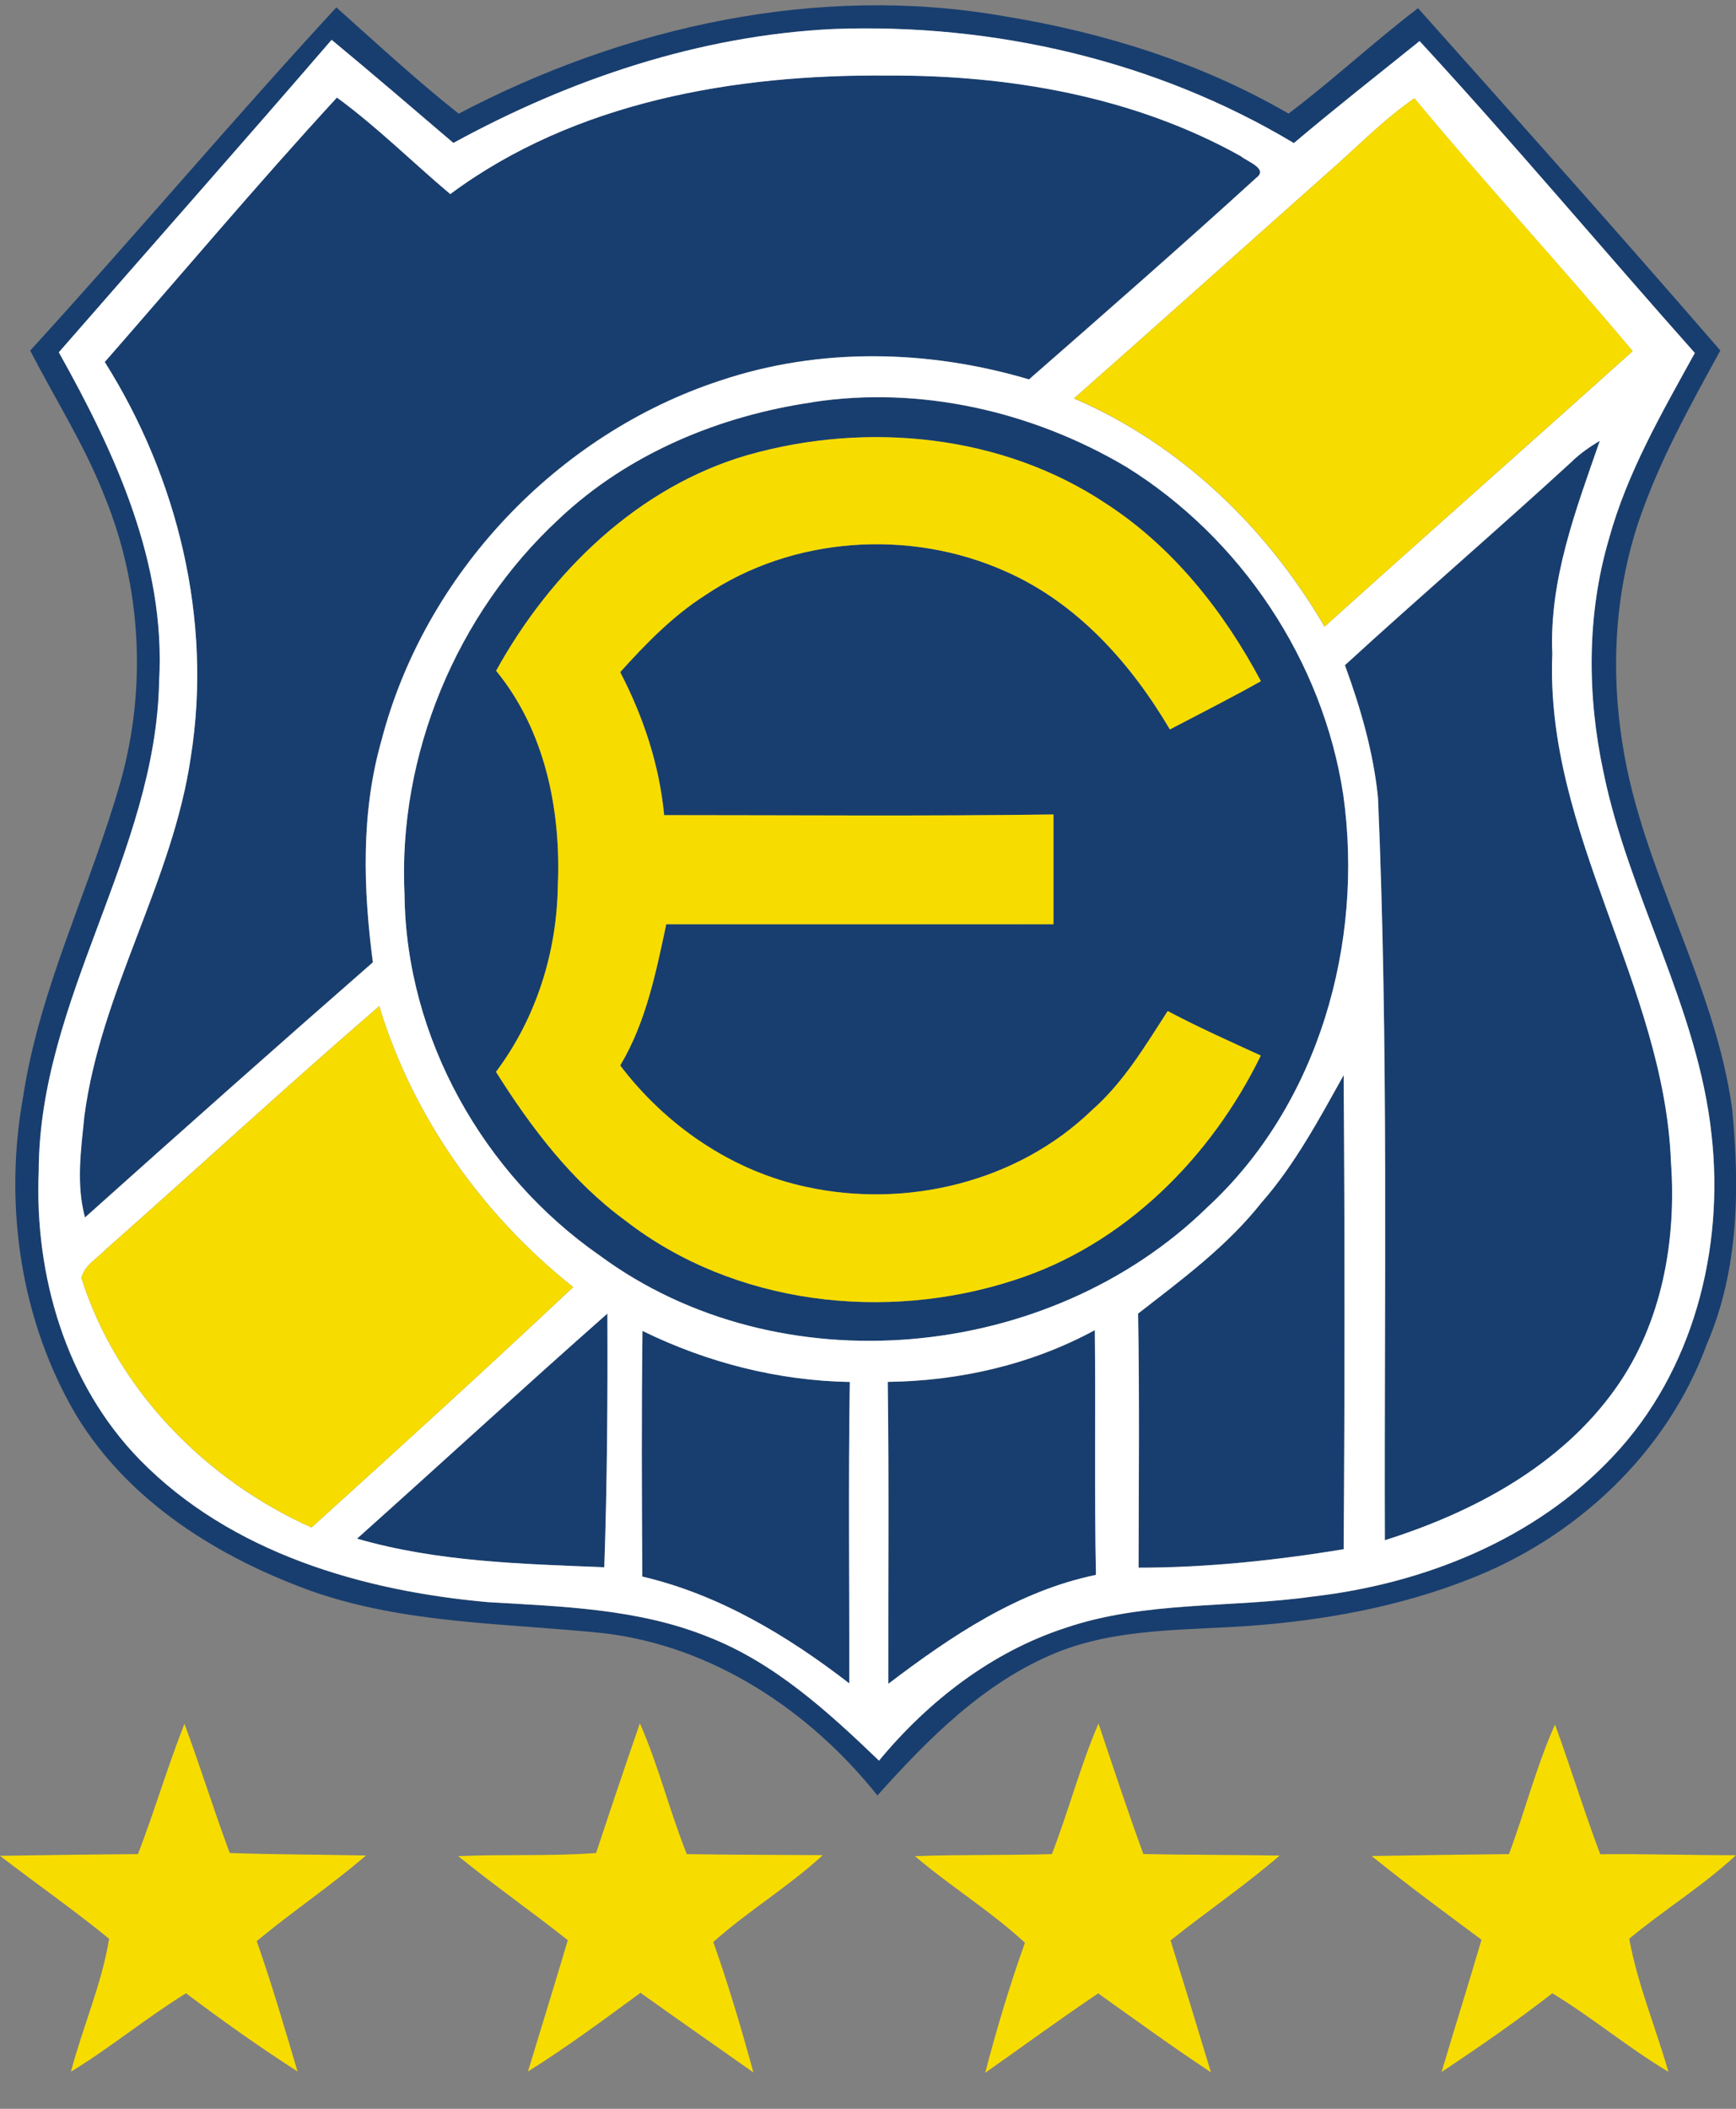
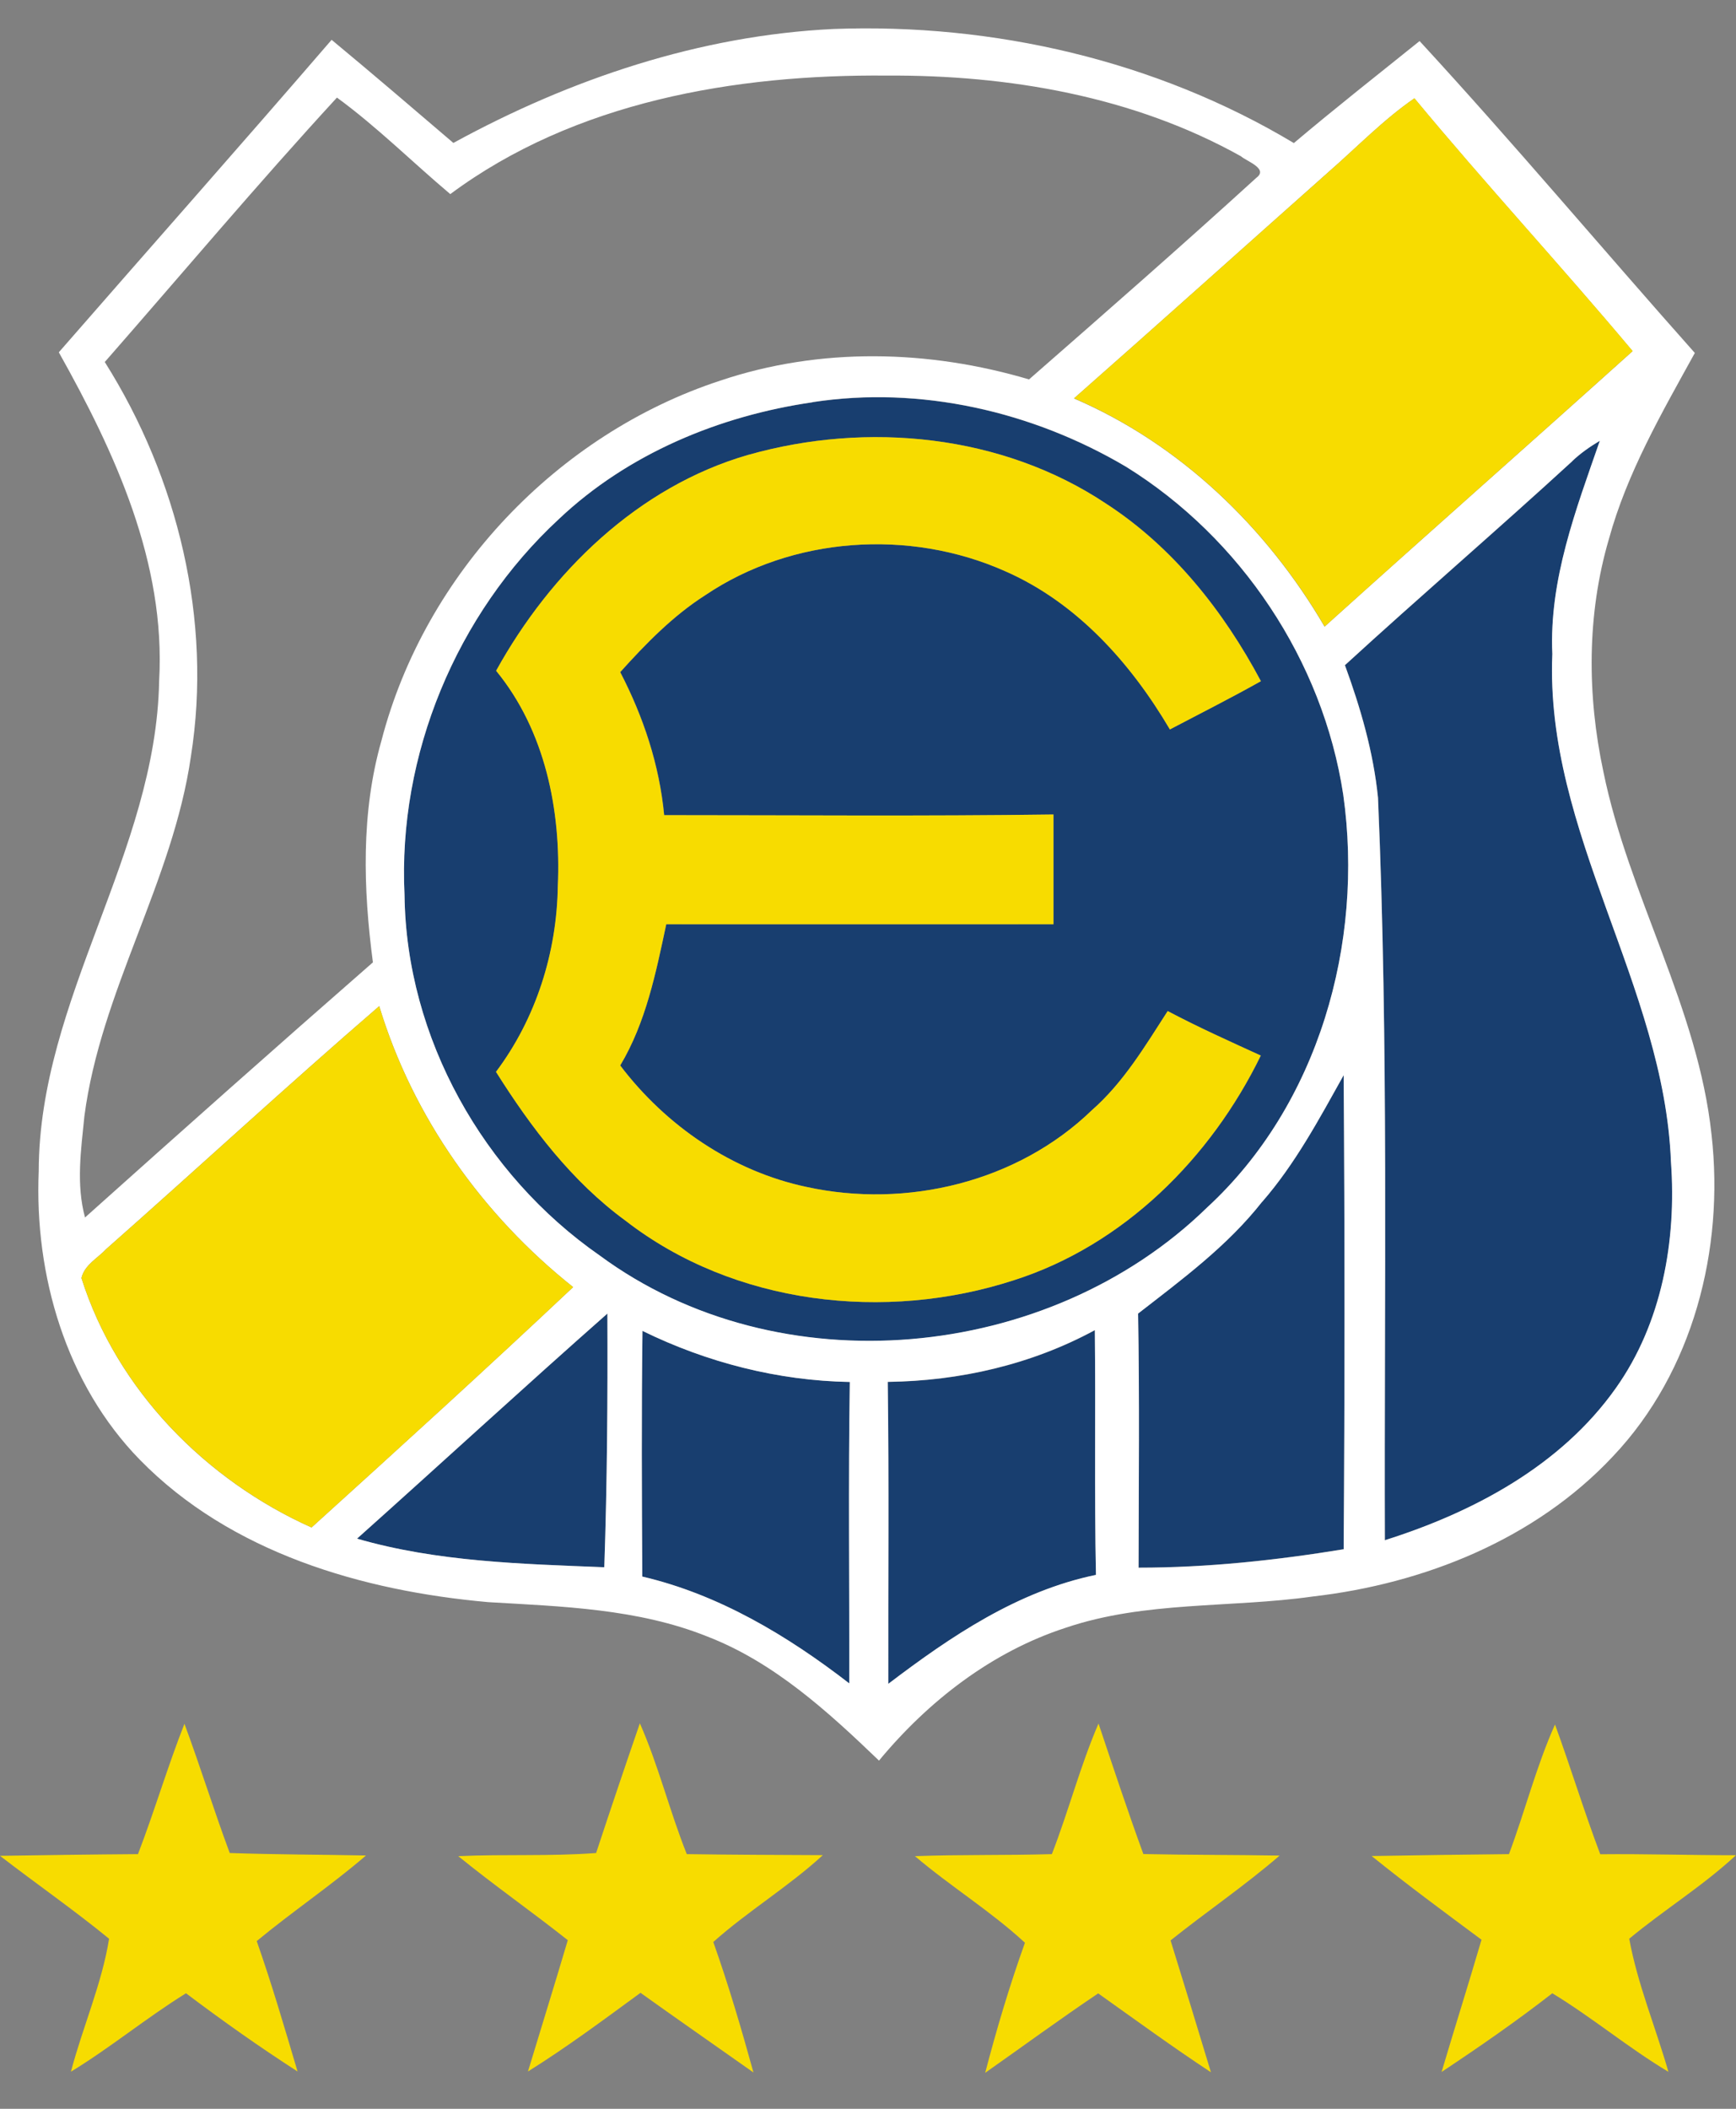
<svg xmlns="http://www.w3.org/2000/svg" width="42" height="51" viewBox="0 0 42 51" fill="none">
  <rect x="0" y="0" width="42" height="51" fill="#808080" stroke="none" />
  <g clip-path="url(#clip0_729_1385)">
-     <path d="M0.727 8.482C3.23 5.744 5.622 2.903 8.138 0.179C9.113 1.049 10.074 1.939 11.097 2.749C15.109 0.644 19.784 -0.397 24.281 0.39C26.684 0.779 29.058 1.517 31.174 2.747C32.25 1.936 33.236 1.014 34.307 0.198C36.759 2.944 39.21 5.693 41.621 8.476C40.891 9.812 40.142 11.149 39.65 12.598C39.07 14.322 38.966 16.193 39.253 17.987C39.726 21.052 41.487 23.749 41.908 26.828C42.091 28.736 42.067 30.722 41.294 32.509C40.327 35.152 38.117 37.201 35.529 38.198C33.843 38.86 32.041 39.187 30.239 39.32C28.663 39.433 27.028 39.368 25.538 39.976C23.808 40.687 22.458 42.049 21.228 43.422C19.593 41.374 17.262 39.822 14.633 39.501C12.268 39.252 9.833 39.282 7.558 38.487C5.306 37.679 3.128 36.333 1.853 34.241C0.491 31.947 0.086 29.13 0.561 26.514C0.969 23.855 2.204 21.433 2.927 18.866C3.55 16.622 3.418 14.176 2.537 12.02C2.057 10.779 1.337 9.66 0.733 8.482H0.727ZM10.968 3.457C9.991 2.622 9.014 1.784 8.023 0.963C5.84 3.495 3.622 5.998 1.423 8.522C2.782 10.949 4.014 13.611 3.85 16.471C3.775 20.628 0.948 24.155 0.937 28.325C0.83 30.844 1.597 33.474 3.38 35.303C5.582 37.555 8.761 38.482 11.814 38.749C13.597 38.855 15.431 38.906 17.114 39.582C18.728 40.206 20.03 41.398 21.266 42.582C22.458 41.144 23.991 39.955 25.779 39.371C27.704 38.717 29.769 38.895 31.756 38.614C34.447 38.303 37.142 37.233 39.025 35.222C40.961 33.179 41.718 30.217 41.409 27.452C41.081 24.371 39.403 21.671 38.791 18.663C38.397 16.817 38.388 14.866 38.923 13.047C39.363 11.438 40.206 9.99 41.004 8.539C38.778 6.03 36.619 3.457 34.345 0.995C33.33 1.814 32.301 2.62 31.302 3.463C27.965 1.463 24.031 0.56 20.162 0.703C16.929 0.86 13.799 1.912 10.968 3.46V3.457Z" fill="#183E6F" />
-     <path d="M10.891 4.693C13.903 2.455 17.789 1.793 21.456 1.825C24.397 1.809 27.425 2.325 30.019 3.776C30.153 3.898 30.688 4.079 30.398 4.293C28.583 5.944 26.738 7.56 24.893 9.174C22.466 8.455 19.837 8.393 17.421 9.203C13.484 10.492 10.276 13.871 9.226 17.909C8.729 19.649 8.786 21.492 9.019 23.271C6.686 25.311 4.366 27.374 2.054 29.441C1.837 28.644 1.955 27.809 2.038 26.998C2.435 23.968 4.181 21.317 4.616 18.295C5.139 14.998 4.301 11.557 2.532 8.752C4.401 6.617 6.229 4.444 8.149 2.357C9.118 3.066 9.972 3.917 10.888 4.69L10.891 4.693Z" fill="#183E6F" />
    <path d="M19.66 9.728C22.27 9.328 24.979 9.952 27.243 11.29C30.017 13.009 32.006 15.979 32.498 19.222C33.005 22.814 31.901 26.722 29.203 29.206C25.369 32.944 18.841 33.566 14.505 30.363C11.696 28.409 9.827 25.103 9.787 21.647C9.621 18.26 11.044 14.847 13.519 12.557C15.192 10.974 17.405 10.057 19.66 9.73V9.728ZM18.103 11.001C15.442 11.771 13.326 13.83 12.005 16.222C13.192 17.666 13.578 19.598 13.498 21.43C13.474 23.041 12.972 24.633 12.002 25.922C12.853 27.274 13.839 28.574 15.136 29.522C17.764 31.56 21.422 31.974 24.536 30.96C27.186 30.114 29.297 28.006 30.505 25.528C29.748 25.182 28.988 24.841 28.252 24.452C27.705 25.298 27.181 26.179 26.419 26.849C24.619 28.59 21.934 29.233 19.518 28.706C17.724 28.328 16.116 27.23 15.007 25.768C15.627 24.728 15.869 23.525 16.121 22.352C19.244 22.358 22.367 22.352 25.489 22.352C25.489 21.468 25.489 20.582 25.489 19.698C22.351 19.741 19.209 19.714 16.07 19.714C15.957 18.501 15.568 17.333 15.007 16.255C15.627 15.568 16.282 14.895 17.064 14.395C19.169 12.974 22.004 12.784 24.313 13.812C26.051 14.571 27.355 16.03 28.306 17.641C29.042 17.252 29.783 16.879 30.508 16.474C29.608 14.784 28.384 13.23 26.767 12.184C24.249 10.503 20.981 10.187 18.105 11.001H18.103Z" fill="#183E6F" />
    <path d="M38.037 11.155C38.238 10.96 38.467 10.801 38.708 10.66C38.131 12.322 37.476 14.02 37.559 15.817C37.376 20.144 40.263 23.83 40.429 28.101C40.566 30.001 40.212 31.998 39.095 33.571C37.768 35.452 35.65 36.574 33.507 37.249C33.488 31.263 33.596 25.274 33.341 19.293C33.228 18.19 32.919 17.122 32.541 16.087C34.356 14.425 36.224 12.822 38.04 11.155H38.037Z" fill="#183E6F" />
    <path d="M30.537 29.063C31.337 28.141 31.915 27.063 32.508 26.001C32.535 29.822 32.535 33.644 32.508 37.466C30.867 37.733 29.211 37.911 27.546 37.911C27.551 35.863 27.57 33.814 27.535 31.766C28.598 30.939 29.697 30.133 30.537 29.06V29.063Z" fill="#183E6F" />
    <path d="M8.638 37.212C10.662 35.403 12.66 33.563 14.695 31.768C14.703 33.812 14.69 35.86 14.62 37.903C12.617 37.822 10.576 37.774 8.638 37.212Z" fill="#183E6F" />
    <path d="M15.544 32.187C17.104 32.952 18.822 33.392 20.559 33.422C20.522 35.852 20.551 38.284 20.546 40.712C19.05 39.555 17.388 38.56 15.538 38.128C15.53 36.149 15.52 34.166 15.544 32.187Z" fill="#183E6F" />
-     <path d="M21.477 33.422C23.215 33.401 24.955 33.004 26.488 32.171C26.507 34.144 26.472 36.117 26.515 38.09C24.622 38.479 23.005 39.574 21.491 40.725C21.486 38.293 21.51 35.858 21.477 33.425V33.422Z" fill="#183E6F" />
+     <path d="M21.477 33.422C23.215 33.401 24.955 33.004 26.488 32.171C26.507 34.144 26.472 36.117 26.515 38.09C24.622 38.479 23.005 39.574 21.491 40.725C21.486 38.293 21.51 35.858 21.477 33.425Z" fill="#183E6F" />
    <path d="M10.969 3.457C13.799 1.909 16.929 0.857 20.162 0.701C24.029 0.557 27.965 1.46 31.303 3.46C32.301 2.617 33.327 1.811 34.345 0.993C36.616 3.457 38.775 6.03 41.004 8.536C40.204 9.987 39.363 11.436 38.923 13.044C38.389 14.866 38.397 16.817 38.791 18.66C39.404 21.668 41.082 24.368 41.409 27.449C41.721 30.214 40.961 33.176 39.025 35.219C37.143 37.23 34.447 38.303 31.756 38.611C29.77 38.892 27.705 38.714 25.779 39.368C23.991 39.949 22.458 41.141 21.266 42.579C20.033 41.395 18.728 40.203 17.115 39.579C15.431 38.903 13.597 38.852 11.814 38.747C8.764 38.476 5.582 37.552 3.381 35.301C1.598 33.474 0.83 30.844 0.937 28.322C0.945 24.155 3.775 20.628 3.85 16.468C4.014 13.609 2.784 10.949 1.423 8.52C3.622 5.998 5.84 3.495 8.023 0.963C9.014 1.784 9.989 2.62 10.969 3.457ZM10.891 4.692C9.975 3.92 9.121 3.068 8.152 2.36C6.232 4.447 4.404 6.62 2.535 8.755C4.304 11.56 5.142 15.001 4.618 18.298C4.181 21.32 2.435 23.968 2.041 27.001C1.96 27.809 1.839 28.644 2.057 29.444C4.369 27.374 6.686 25.314 9.022 23.274C8.786 21.492 8.732 19.652 9.229 17.911C10.278 13.874 13.487 10.495 17.424 9.206C19.84 8.393 22.466 8.455 24.896 9.176C26.741 7.563 28.588 5.947 30.401 4.295C30.691 4.079 30.156 3.898 30.022 3.779C27.425 2.328 24.399 1.811 21.459 1.828C17.791 1.795 13.906 2.457 10.893 4.695L10.891 4.692ZM32.154 4.149C30.097 5.976 28.048 7.817 25.983 9.636C28.548 10.738 30.639 12.749 32.046 15.155C34.519 12.925 37.022 10.72 39.498 8.492C37.768 6.43 35.937 4.452 34.219 2.379C33.469 2.895 32.836 3.555 32.151 4.152L32.154 4.149ZM19.66 9.728C17.405 10.055 15.192 10.971 13.519 12.555C11.044 14.844 9.621 18.257 9.787 21.644C9.827 25.101 11.696 28.406 14.505 30.36C18.844 33.563 25.371 32.941 29.203 29.203C31.901 26.72 33.005 22.809 32.498 19.22C32.006 15.976 30.017 13.006 27.243 11.287C24.979 9.949 22.27 9.325 19.66 9.725V9.728ZM38.037 11.155C36.222 12.819 34.353 14.425 32.538 16.087C32.916 17.122 33.228 18.19 33.338 19.293C33.596 25.274 33.486 31.265 33.504 37.249C35.644 36.574 37.763 35.449 39.092 33.571C40.209 31.998 40.563 30.001 40.426 28.101C40.263 23.828 37.374 20.141 37.556 15.817C37.476 14.022 38.128 12.322 38.705 10.66C38.466 10.803 38.236 10.963 38.034 11.155H38.037ZM2.575 30.203C2.368 30.425 2.041 30.593 1.971 30.909C2.827 33.617 4.981 35.798 7.537 36.941C9.658 35.02 11.779 33.093 13.866 31.128C11.683 29.392 9.989 27.02 9.175 24.333C6.946 26.255 4.782 28.255 2.575 30.203ZM30.537 29.063C29.697 30.133 28.599 30.941 27.535 31.768C27.57 33.817 27.549 35.865 27.546 37.914C29.211 37.914 30.868 37.736 32.508 37.468C32.535 33.647 32.535 29.825 32.508 26.003C31.915 27.063 31.34 28.144 30.537 29.066V29.063ZM8.638 37.211C10.579 37.774 12.62 37.822 14.62 37.903C14.69 35.86 14.704 33.811 14.695 31.768C12.66 33.563 10.662 35.403 8.638 37.211ZM15.544 32.187C15.517 34.166 15.528 36.149 15.539 38.128C17.391 38.56 19.053 39.557 20.546 40.711C20.552 38.282 20.522 35.849 20.56 33.422C18.822 33.392 17.104 32.952 15.544 32.187ZM21.478 33.422C21.51 35.855 21.486 38.29 21.491 40.722C23.006 39.571 24.622 38.479 26.515 38.087C26.475 36.114 26.51 34.141 26.488 32.168C24.952 33.001 23.212 33.398 21.478 33.419V33.422Z" fill="white" />
    <path d="M32.154 4.149C32.836 3.552 33.472 2.893 34.221 2.376C35.94 4.449 37.771 6.428 39.5 8.49C37.022 10.717 34.522 12.922 32.049 15.152C30.642 12.747 28.553 10.739 25.986 9.633C28.051 7.814 30.097 5.976 32.157 4.147L32.154 4.149Z" fill="#F7DC00" />
    <path d="M18.103 11.001C20.978 10.187 24.246 10.503 26.765 12.184C28.378 13.233 29.606 14.784 30.505 16.474C29.78 16.882 29.039 17.255 28.303 17.641C27.353 16.028 26.045 14.568 24.311 13.811C22.001 12.784 19.166 12.974 17.061 14.395C16.277 14.895 15.622 15.568 15.004 16.255C15.563 17.333 15.952 18.501 16.067 19.714C19.206 19.714 22.348 19.741 25.487 19.698C25.487 20.582 25.487 21.468 25.487 22.352C22.364 22.352 19.241 22.352 16.118 22.352C15.869 23.525 15.627 24.728 15.004 25.768C16.113 27.23 17.721 28.328 19.515 28.706C21.932 29.233 24.617 28.59 26.416 26.849C27.181 26.179 27.702 25.301 28.25 24.452C28.985 24.841 29.745 25.182 30.502 25.528C29.294 28.006 27.184 30.114 24.534 30.96C21.419 31.974 17.762 31.56 15.133 29.522C13.836 28.574 12.851 27.274 11.999 25.922C12.966 24.633 13.471 23.041 13.495 21.43C13.576 19.598 13.189 17.668 12.002 16.222C13.323 13.83 15.442 11.768 18.1 11.001H18.103Z" fill="#F7DC00" />
    <path d="M2.575 30.203C4.782 28.258 6.946 26.255 9.175 24.333C9.986 27.02 11.683 29.393 13.866 31.128C11.779 33.093 9.661 35.02 7.537 36.941C4.983 35.795 2.827 33.614 1.971 30.909C2.041 30.593 2.368 30.425 2.575 30.203Z" fill="#F7DC00" />
    <path d="M4.463 41.69C4.847 42.725 5.174 43.782 5.558 44.814C6.656 44.852 7.757 44.852 8.855 44.874C8.004 45.606 7.072 46.23 6.211 46.944C6.576 47.982 6.885 49.041 7.199 50.098C6.275 49.503 5.378 48.868 4.5 48.206C3.544 48.798 2.677 49.517 1.716 50.103C1.998 49.028 2.468 47.968 2.639 46.887C1.783 46.187 0.875 45.557 0 44.882C1.114 44.865 2.226 44.849 3.338 44.841C3.738 43.801 4.054 42.725 4.463 41.687V41.69Z" fill="#F7DC00" />
    <path d="M15.48 41.676C15.934 42.703 16.199 43.801 16.616 44.841C17.711 44.858 18.809 44.86 19.907 44.866C19.075 45.63 18.1 46.214 17.257 46.966C17.625 48.003 17.936 49.06 18.229 50.122C17.319 49.479 16.403 48.844 15.496 48.195C14.602 48.849 13.713 49.511 12.773 50.098C13.093 49.039 13.423 47.984 13.737 46.922C12.864 46.23 11.951 45.593 11.087 44.89C12.198 44.839 13.313 44.898 14.422 44.814C14.768 43.766 15.12 42.722 15.48 41.679V41.676Z" fill="#F7DC00" />
    <path d="M25.449 44.839C25.855 43.795 26.134 42.709 26.577 41.682C26.931 42.739 27.28 43.793 27.662 44.839C28.76 44.863 29.861 44.857 30.959 44.876C30.113 45.606 29.189 46.233 28.32 46.928C28.65 47.99 28.975 49.052 29.297 50.117C28.37 49.506 27.474 48.852 26.569 48.209C25.645 48.83 24.746 49.49 23.835 50.13C24.112 49.071 24.426 48.017 24.797 46.984C23.967 46.217 22.995 45.622 22.136 44.89C23.239 44.849 24.34 44.874 25.444 44.841L25.449 44.839Z" fill="#F7DC00" />
    <path d="M36.507 44.841C36.896 43.803 37.167 42.72 37.621 41.706C38.002 42.747 38.324 43.809 38.716 44.844C39.809 44.833 40.902 44.868 41.998 44.868C41.195 45.614 40.255 46.19 39.417 46.887C39.616 47.979 40.056 49.03 40.365 50.106C39.393 49.525 38.523 48.792 37.556 48.206C36.692 48.879 35.79 49.503 34.877 50.109C35.194 49.041 35.529 47.982 35.843 46.911C34.949 46.247 34.052 45.587 33.185 44.887C34.291 44.868 35.4 44.852 36.509 44.841H36.507Z" fill="#F7DC00" />
  </g>
  <defs>
    <clipPath id="clip0_729_1385">
      <rect width="42" height="50" fill="white" transform="translate(0 0.128)" />
    </clipPath>
  </defs>
</svg>